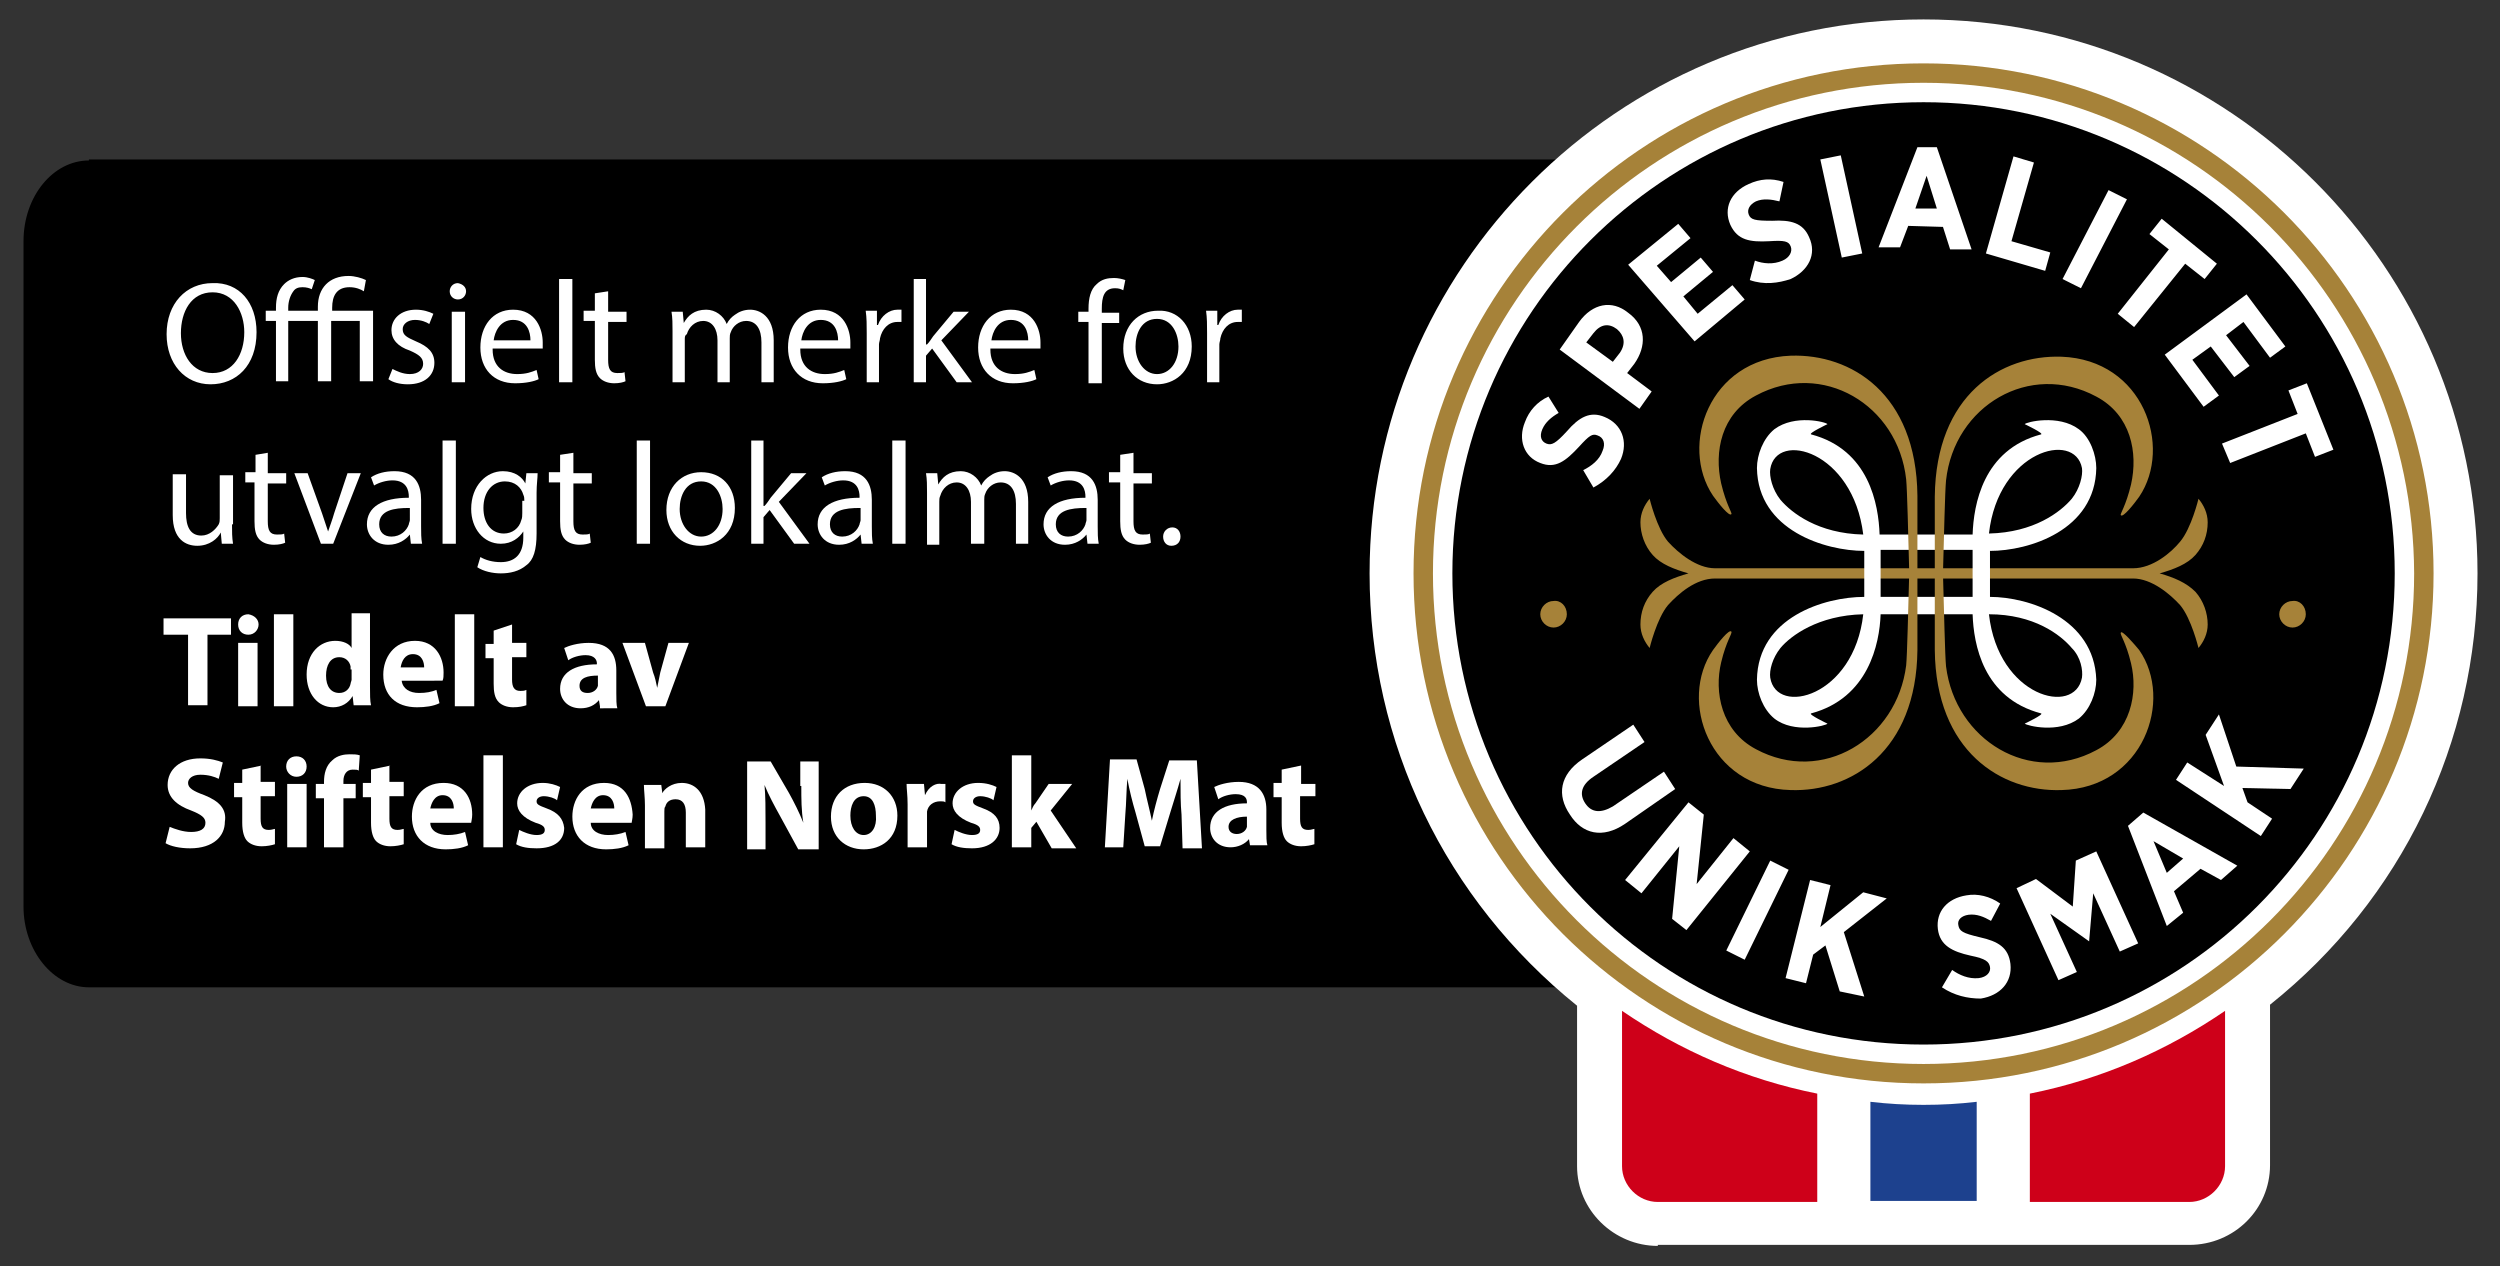
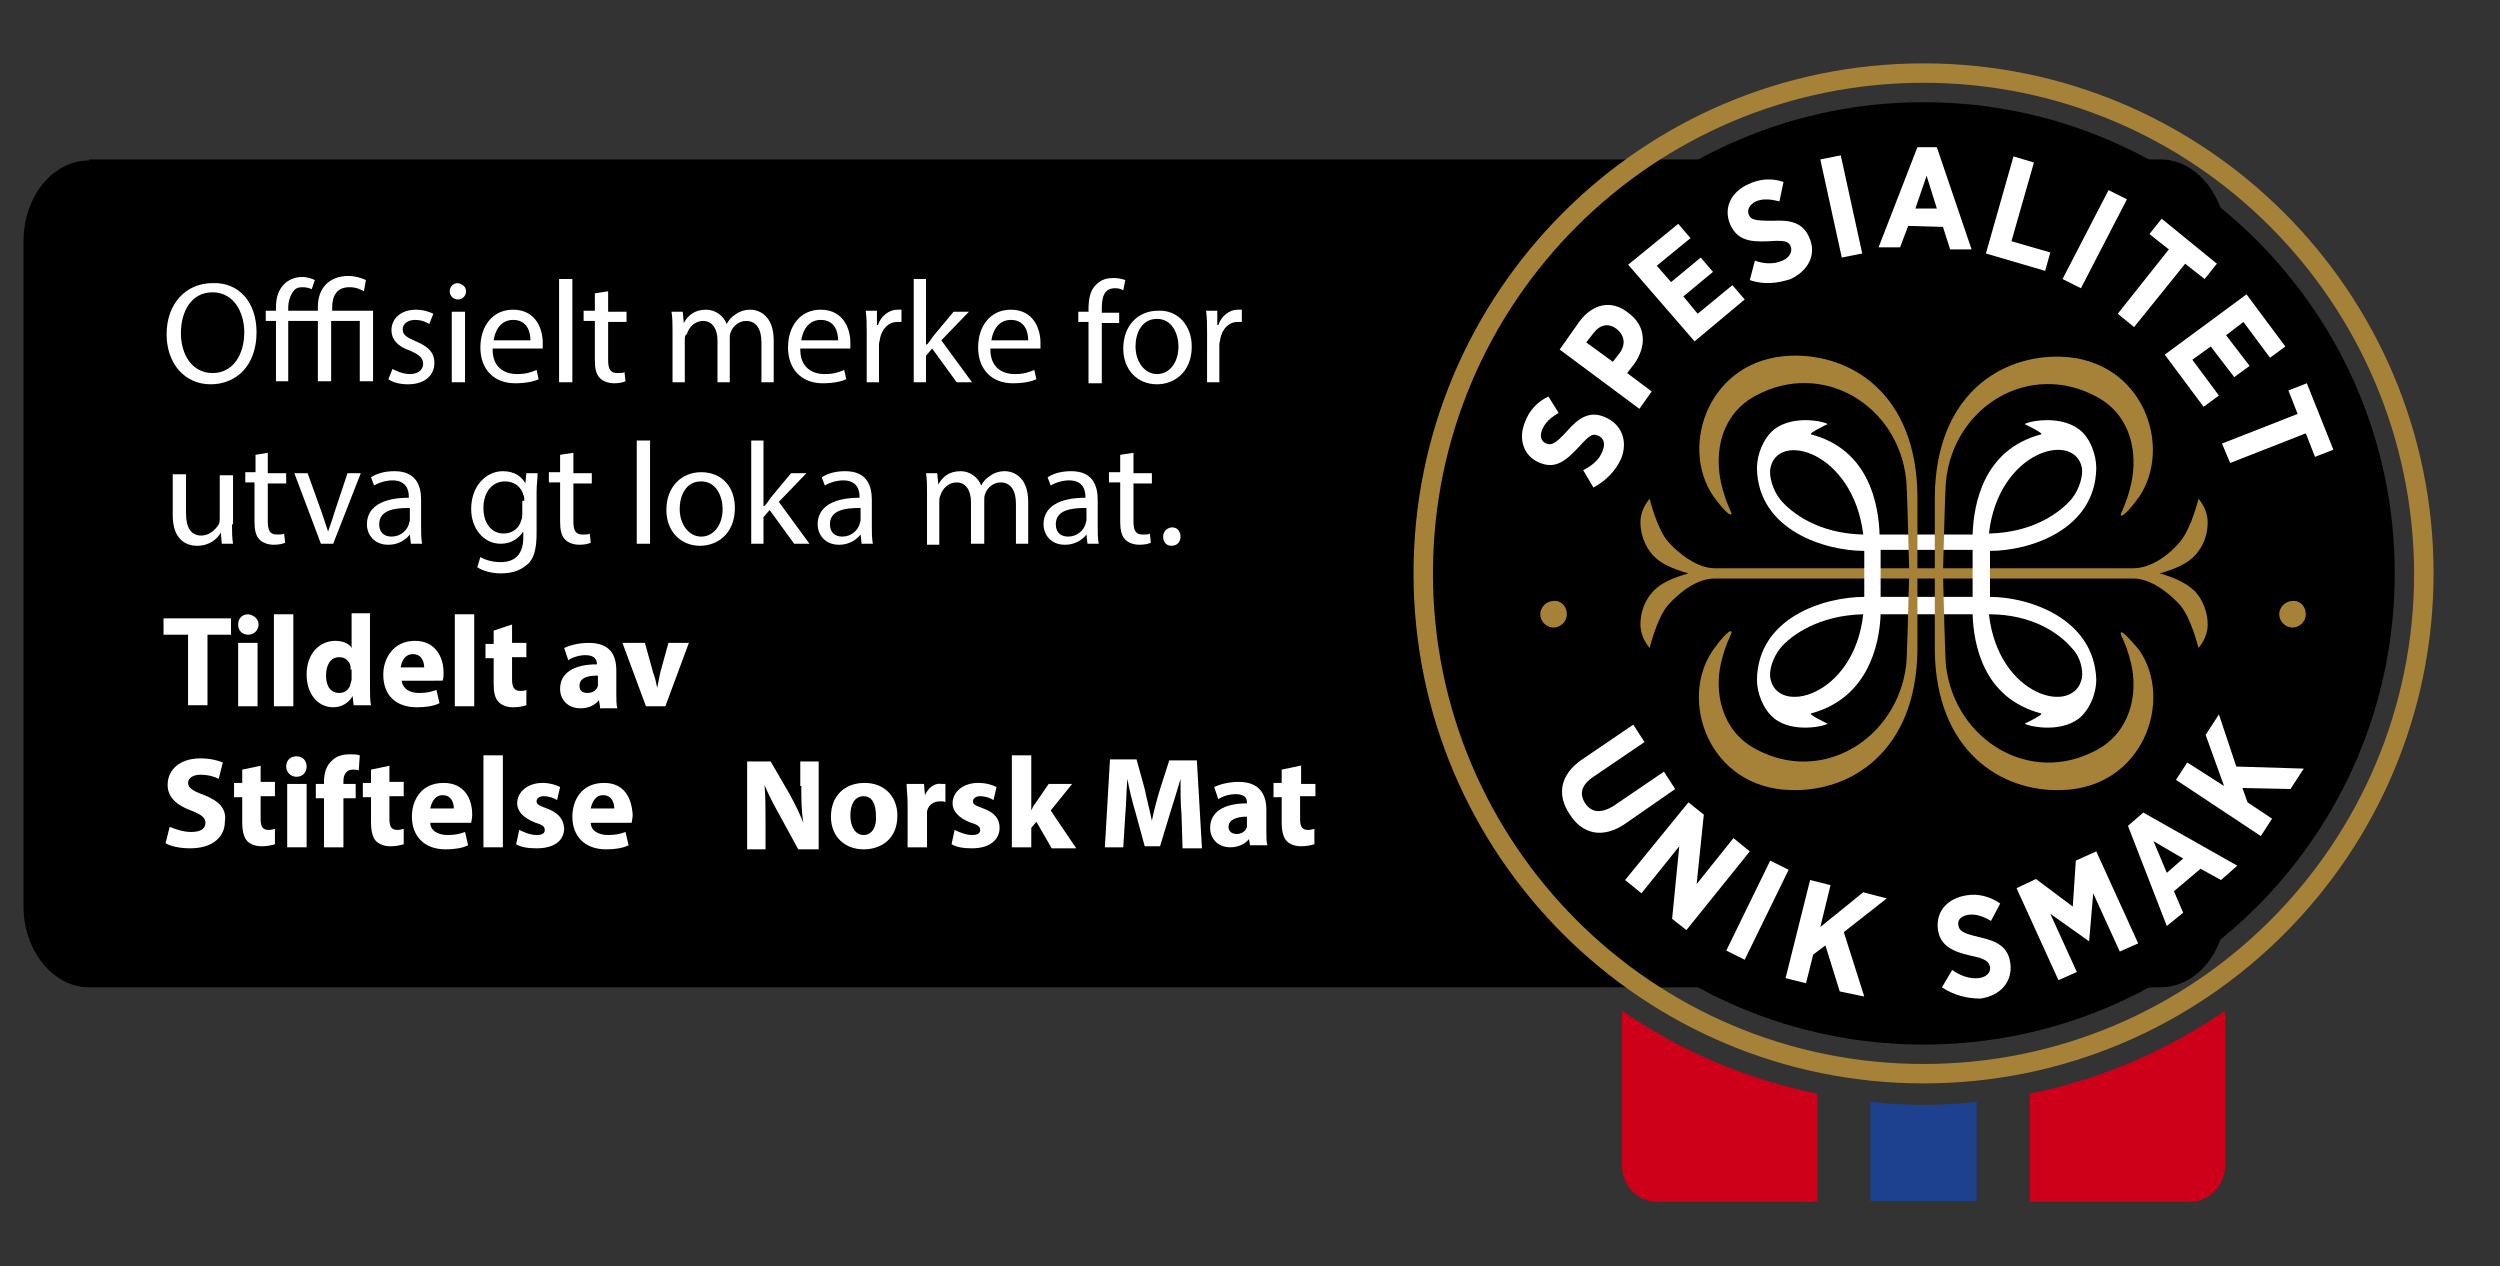
<svg xmlns="http://www.w3.org/2000/svg" version="1.1" id="Layer_1" x="0px" y="0px" viewBox="0 0 244.6 123.9" style="enable-background:new 0 0 244.6 123.9;" xml:space="preserve">
  <rect x="0" y="0" width="244.6" height="123.9" fill="#333333" stroke="none" />
  <style type="text/css">
	.st0{fill:#FFFFFF;}
	.st1{fill:#CE0019;}
	.st2{fill:#1D418E;}
	.st3{fill:#A68239;}
</style>
  <g>
    <g>
      <path d="M8.7,15.7c-3.5,0-6.4,3.5-6.4,7.9v65.1c0,4.3,2.9,7.9,6.4,7.9h202.7c3.5,0,6.4-3.5,6.4-7.9V23.5c0-4.3-2.9-7.9-6.4-7.9    H8.7z" />
    </g>
    <path class="st0" d="M25.1,32.5c0,3.3-2,5.1-4.5,5.1c-2.5,0-4.3-2-4.3-4.9c0-3,1.9-5,4.5-5C23.4,27.6,25.1,29.6,25.1,32.5z    M17.7,32.6c0,2.1,1.1,3.9,3.1,3.9c2,0,3.1-1.8,3.1-4c0-1.9-1-3.9-3.1-3.9C18.7,28.6,17.7,30.5,17.7,32.6z M35.6,28.5   c-0.3-0.2-0.8-0.4-1.4-0.4c-1.3,0-1.7,0.9-1.7,2v0.3h4v6.9h-1.3v-5.9h-2.8v5.9h-1.3v-5.9h-2.9v5.9h-1.2v-5.9h-1v-1h1v-0.3   c0-0.9,0.2-1.7,0.8-2.3c0.4-0.4,1-0.7,1.8-0.7c0.5,0,1,0.2,1.2,0.3l-0.3,0.9c-0.2-0.1-0.5-0.2-0.9-0.2c-0.4,0-0.7,0.1-0.9,0.4   c-0.3,0.4-0.5,1-0.5,1.6v0.3h2.9v-0.4c0-1.8,1.1-3,3-3c0.6,0,1.3,0.2,1.7,0.4L35.6,28.5z M38.4,36.1c0.4,0.2,1,0.5,1.7,0.5   c0.9,0,1.3-0.5,1.3-1c0-0.6-0.4-0.9-1.3-1.3c-1.2-0.4-1.8-1.1-1.8-2c0-1.1,0.9-2,2.4-2c0.7,0,1.3,0.2,1.7,0.4L42,31.7   c-0.3-0.2-0.8-0.4-1.4-0.4c-0.7,0-1.2,0.4-1.2,0.9c0,0.6,0.4,0.8,1.3,1.2c1.2,0.5,1.8,1.1,1.8,2.1c0,1.2-0.9,2.1-2.6,2.1   c-0.8,0-1.5-0.2-1.9-0.5L38.4,36.1z M45.6,28.5c0,0.4-0.3,0.8-0.8,0.8c-0.4,0-0.8-0.3-0.8-0.8c0-0.4,0.3-0.8,0.8-0.8   C45.3,27.8,45.6,28.1,45.6,28.5z M44.2,37.4v-6.9h1.3v6.9H44.2z M48.2,34.2c0,1.7,1.1,2.4,2.4,2.4c0.9,0,1.4-0.2,1.9-0.4l0.2,0.9   c-0.4,0.2-1.2,0.4-2.3,0.4c-2.1,0-3.4-1.4-3.4-3.5s1.2-3.7,3.2-3.7c2.3,0,2.9,2,2.9,3.2c0,0.3,0,0.5,0,0.6H48.2z M51.9,33.3   c0-0.8-0.3-2-1.7-2c-1.3,0-1.8,1.2-1.9,2H51.9z M54.7,27.3h1.3v10.1h-1.3V27.3z M59.5,28.5v2h1.8v1h-1.8v3.7c0,0.9,0.2,1.3,0.9,1.3   c0.3,0,0.6,0,0.7-0.1l0.1,0.9c-0.2,0.1-0.6,0.2-1.1,0.2c-0.6,0-1.1-0.2-1.4-0.5c-0.4-0.4-0.5-1-0.5-1.8v-3.8h-1.1v-1h1.1v-1.7   L59.5,28.5z M65.8,32.4c0-0.7,0-1.3-0.1-1.9h1.1l0.1,1.1h0c0.4-0.7,1-1.3,2.2-1.3c0.9,0,1.7,0.6,2,1.4h0c0.2-0.4,0.5-0.7,0.8-0.9   c0.4-0.3,0.9-0.5,1.5-0.5c0.9,0,2.3,0.6,2.3,3v4.1h-1.2v-3.9c0-1.3-0.5-2.1-1.5-2.1c-0.7,0-1.3,0.5-1.5,1.1   c-0.1,0.2-0.1,0.4-0.1,0.6v4.3h-1.2v-4.1c0-1.1-0.5-1.9-1.4-1.9c-0.8,0-1.4,0.6-1.6,1.3C67,32.8,67,33,67,33.2v4.2h-1.2V32.4z    M78.3,34.2c0,1.7,1.1,2.4,2.4,2.4c0.9,0,1.4-0.2,1.9-0.4l0.2,0.9c-0.4,0.2-1.2,0.4-2.3,0.4c-2.1,0-3.4-1.4-3.4-3.5   s1.2-3.7,3.2-3.7c2.3,0,2.9,2,2.9,3.2c0,0.3,0,0.5,0,0.6H78.3z M82,33.3c0-0.8-0.3-2-1.7-2c-1.3,0-1.8,1.2-1.9,2H82z M84.8,32.6   c0-0.8,0-1.5-0.1-2.2h1.1l0,1.4h0.1c0.3-0.9,1.1-1.5,1.9-1.5c0.1,0,0.2,0,0.4,0v1.2c-0.1,0-0.3,0-0.4,0c-0.9,0-1.5,0.7-1.7,1.6   c0,0.2-0.1,0.4-0.1,0.6v3.7h-1.2V32.6z M90.7,33.7L90.7,33.7c0.2-0.2,0.4-0.5,0.6-0.8l2-2.4h1.5l-2.7,2.8l3,4.1h-1.5l-2.4-3.3   l-0.6,0.7v2.6h-1.2V27.3h1.2V33.7z M96.9,34.2c0,1.7,1.1,2.4,2.4,2.4c0.9,0,1.4-0.2,1.9-0.4l0.2,0.9c-0.4,0.2-1.2,0.4-2.3,0.4   c-2.1,0-3.4-1.4-3.4-3.5s1.2-3.7,3.2-3.7c2.3,0,2.9,2,2.9,3.2c0,0.3,0,0.5,0,0.6H96.9z M100.6,33.3c0-0.8-0.3-2-1.7-2   c-1.3,0-1.8,1.2-1.9,2H100.6z M106.5,37.4v-5.9h-1v-1h1v-0.3c0-1,0.2-1.9,0.8-2.4c0.5-0.5,1.1-0.6,1.7-0.6c0.4,0,0.8,0.1,1.1,0.2   l-0.2,1c-0.2-0.1-0.4-0.2-0.8-0.2c-1.1,0-1.3,0.9-1.3,2v0.4h1.7v1h-1.7v5.9H106.5z M116.6,33.9c0,2.6-1.8,3.7-3.4,3.7   c-1.9,0-3.3-1.4-3.3-3.5c0-2.3,1.5-3.7,3.4-3.7C115.2,30.3,116.6,31.8,116.6,33.9z M111.1,33.9c0,1.5,0.9,2.7,2.1,2.7   c1.2,0,2.1-1.1,2.1-2.7c0-1.2-0.6-2.7-2.1-2.7S111.1,32.6,111.1,33.9z M118.1,32.6c0-0.8,0-1.5-0.1-2.2h1.1l0,1.4h0.1   c0.3-0.9,1.1-1.5,1.9-1.5c0.1,0,0.2,0,0.4,0v1.2c-0.1,0-0.3,0-0.4,0c-0.9,0-1.5,0.7-1.7,1.6c0,0.2-0.1,0.4-0.1,0.6v3.7h-1.2V32.6z" />
    <g>
      <path class="st0" d="M22.7,51.3c0,0.7,0,1.3,0.1,1.9h-1.1l-0.1-1.1h0c-0.3,0.6-1.1,1.3-2.3,1.3c-1.1,0-2.4-0.6-2.4-3v-4h1.3v3.8    c0,1.3,0.4,2.2,1.5,2.2c0.8,0,1.4-0.6,1.7-1.1c0.1-0.2,0.1-0.4,0.1-0.6v-4.2h1.3V51.3z" />
      <path class="st0" d="M26.2,44.3v2H28v1h-1.8V51c0,0.9,0.2,1.3,0.9,1.3c0.3,0,0.6,0,0.7-0.1l0.1,0.9c-0.2,0.1-0.6,0.2-1.1,0.2    c-0.6,0-1.1-0.2-1.4-0.5c-0.4-0.4-0.5-1-0.5-1.8v-3.8H24v-1H25v-1.7L26.2,44.3z" />
      <path class="st0" d="M30.1,46.3l1.4,3.9c0.2,0.6,0.4,1.2,0.6,1.8h0c0.2-0.6,0.4-1.1,0.6-1.8l1.3-3.9h1.3l-2.7,6.9h-1.2l-2.6-6.9    H30.1z" />
      <path class="st0" d="M40.2,53.2l-0.1-0.9h0c-0.4,0.5-1.1,1-2.1,1c-1.4,0-2.1-1-2.1-2c0-1.7,1.5-2.6,4.1-2.6v-0.1    c0-0.6-0.2-1.6-1.6-1.6c-0.6,0-1.3,0.2-1.8,0.5l-0.3-0.8c0.6-0.4,1.4-0.6,2.3-0.6c2.1,0,2.6,1.4,2.6,2.8v2.6c0,0.6,0,1.2,0.1,1.7    H40.2z M40,49.7c-1.4,0-2.9,0.2-2.9,1.6c0,0.8,0.5,1.2,1.2,1.2c0.9,0,1.5-0.6,1.7-1.2c0-0.1,0.1-0.3,0.1-0.4V49.7z" />
-       <path class="st0" d="M43.3,43.1h1.3v10.1h-1.3V43.1z" />
      <path class="st0" d="M52.6,46.3c0,0.5-0.1,1.1-0.1,1.9v4c0,1.6-0.3,2.6-1,3.1c-0.7,0.6-1.6,0.8-2.5,0.8c-0.8,0-1.7-0.2-2.3-0.6    l0.3-1c0.5,0.3,1.2,0.5,2,0.5c1.3,0,2.2-0.7,2.2-2.4V52h0c-0.4,0.6-1.1,1.2-2.2,1.2c-1.7,0-2.9-1.5-2.9-3.4c0-2.3,1.5-3.7,3.1-3.7    c1.2,0,1.9,0.6,2.2,1.2h0l0.1-1H52.6z M51.3,49c0-0.2,0-0.4-0.1-0.6c-0.2-0.7-0.8-1.3-1.8-1.3c-1.2,0-2.1,1-2.1,2.6    c0,1.4,0.7,2.5,2,2.5c0.8,0,1.5-0.5,1.7-1.3c0.1-0.2,0.1-0.5,0.1-0.7V49z" />
      <path class="st0" d="M56.1,44.3v2h1.8v1h-1.8V51c0,0.9,0.2,1.3,0.9,1.3c0.3,0,0.6,0,0.7-0.1l0.1,0.9c-0.2,0.1-0.6,0.2-1.1,0.2    c-0.6,0-1.1-0.2-1.4-0.5c-0.4-0.4-0.5-1-0.5-1.8v-3.8h-1.1v-1h1.1v-1.7L56.1,44.3z" />
      <path class="st0" d="M62.3,43.1h1.3v10.1h-1.3V43.1z" />
      <path class="st0" d="M71.9,49.7c0,2.6-1.8,3.7-3.4,3.7c-1.9,0-3.3-1.4-3.3-3.5c0-2.3,1.5-3.7,3.4-3.7    C70.6,46.2,71.9,47.6,71.9,49.7z M66.5,49.8c0,1.5,0.9,2.7,2.1,2.7c1.2,0,2.1-1.1,2.1-2.7c0-1.2-0.6-2.7-2.1-2.7    S66.5,48.5,66.5,49.8z" />
      <path class="st0" d="M74.8,49.5L74.8,49.5c0.2-0.2,0.4-0.5,0.6-0.8l2-2.4h1.5l-2.7,2.8l3,4.1h-1.5l-2.4-3.3l-0.6,0.7v2.6h-1.2    V43.1h1.2V49.5z" />
      <path class="st0" d="M84.3,53.2l-0.1-0.9h0c-0.4,0.5-1.1,1-2.1,1c-1.4,0-2.1-1-2.1-2c0-1.7,1.5-2.6,4.1-2.6v-0.1    c0-0.6-0.2-1.6-1.6-1.6c-0.6,0-1.3,0.2-1.8,0.5l-0.3-0.8c0.6-0.4,1.4-0.6,2.3-0.6c2.1,0,2.6,1.4,2.6,2.8v2.6c0,0.6,0,1.2,0.1,1.7    H84.3z M84.1,49.7c-1.4,0-2.9,0.2-2.9,1.6c0,0.8,0.5,1.2,1.2,1.2c0.9,0,1.5-0.6,1.7-1.2c0-0.1,0.1-0.3,0.1-0.4V49.7z" />
-       <path class="st0" d="M87.3,43.1h1.3v10.1h-1.3V43.1z" />
      <path class="st0" d="M90.7,48.2c0-0.7,0-1.3-0.1-1.9h1.1l0.1,1.1h0c0.4-0.7,1-1.3,2.2-1.3c0.9,0,1.7,0.6,2,1.4h0    c0.2-0.4,0.5-0.7,0.8-0.9c0.4-0.3,0.9-0.5,1.5-0.5c0.9,0,2.3,0.6,2.3,3v4.1h-1.2v-3.9c0-1.3-0.5-2.1-1.5-2.1    c-0.7,0-1.3,0.5-1.5,1.1c-0.1,0.2-0.1,0.4-0.1,0.6v4.3H95v-4.1c0-1.1-0.5-1.9-1.4-1.9c-0.8,0-1.4,0.6-1.6,1.3    c-0.1,0.2-0.1,0.4-0.1,0.6v4.2h-1.2V48.2z" />
      <path class="st0" d="M106.4,53.2l-0.1-0.9h0c-0.4,0.5-1.1,1-2.1,1c-1.4,0-2.1-1-2.1-2c0-1.7,1.5-2.6,4.1-2.6v-0.1    c0-0.6-0.2-1.6-1.6-1.6c-0.6,0-1.3,0.2-1.8,0.5l-0.3-0.8c0.6-0.4,1.4-0.6,2.3-0.6c2.1,0,2.6,1.4,2.6,2.8v2.6c0,0.6,0,1.2,0.1,1.7    H106.4z M106.2,49.7c-1.4,0-2.9,0.2-2.9,1.6c0,0.8,0.5,1.2,1.2,1.2c0.9,0,1.5-0.6,1.7-1.2c0-0.1,0.1-0.3,0.1-0.4V49.7z" />
      <path class="st0" d="M110.9,44.3v2h1.8v1h-1.8V51c0,0.9,0.2,1.3,0.9,1.3c0.3,0,0.6,0,0.7-0.1l0.1,0.9c-0.2,0.1-0.6,0.2-1.1,0.2    c-0.6,0-1.1-0.2-1.4-0.5c-0.4-0.4-0.5-1-0.5-1.8v-3.8h-1.1v-1h1.1v-1.7L110.9,44.3z" />
      <path class="st0" d="M113.8,52.5c0-0.5,0.4-0.9,0.9-0.9s0.8,0.4,0.8,0.9c0,0.5-0.3,0.9-0.9,0.9C114.1,53.4,113.8,53,113.8,52.5z" />
    </g>
    <g>
      <g>
-         <path class="st0" d="M162.2,121.9c-4.3,0-7.9-3.5-7.9-7.8V98.4C141.4,88,134,72.7,134,56.1c0-29.9,24.3-54.2,54.2-54.2     c29.9,0,54.2,24.3,54.2,54.2c0,16.5-7.4,31.9-20.3,42.2v15.7c0,4.3-3.5,7.8-7.9,7.8H162.2z" />
-       </g>
+         </g>
      <path class="st1" d="M158.7,114.1c0,1.9,1.6,3.5,3.5,3.5h15.6V107c-7-1.4-13.4-4.2-19.1-8.1V114.1z" />
      <path class="st1" d="M198.6,117.6h15.6c1.9,0,3.5-1.6,3.5-3.5V98.9c-5.7,3.9-12.1,6.7-19.1,8.1V117.6z" />
      <path class="st2" d="M183,107.8v9.7h10.4v-9.7c-1.7,0.2-3.4,0.3-5.2,0.3C186.4,108.1,184.7,108,183,107.8z" />
      <path class="st3" d="M188.2,6.2c27.5,0,49.9,22.3,49.9,49.9c0,27.5-22.3,49.9-49.9,49.9c-27.5,0-49.9-22.3-49.9-49.9    C138.3,28.6,160.6,6.2,188.2,6.2 M188.2,8.1c-26.5,0-48,21.5-48,48c0,26.5,21.5,48,48,48c26.5,0,48-21.5,48-48    C236.1,29.6,214.7,8.1,188.2,8.1z" />
      <path d="M234.3,56.1c0,25.5-20.6,46.1-46.1,46.1c-25.5,0-46.1-20.6-46.1-46.1c0-25.5,20.7-46.1,46.1-46.1    C213.6,10,234.3,30.6,234.3,56.1z" />
      <path class="st0" d="M155.9,47.7l-1-1.7c0.8-0.4,1.6-1,1.9-1.9c0.3-0.7,0.1-1.3-0.5-1.5l0,0c-0.5-0.2-0.8,0-1.8,1.1    c-1.3,1.4-2.3,2.2-3.8,1.6l0,0c-1.6-0.6-2.2-2.3-1.5-4c0.4-1.1,1.2-2,2.3-2.5l1,1.6c-0.7,0.4-1.3,0.9-1.6,1.6    c-0.3,0.7-0.1,1.2,0.4,1.4l0,0c0.5,0.2,0.9,0,2-1.2c1.2-1.4,2.3-2,3.7-1.4l0,0c1.7,0.7,2.3,2.4,1.6,4.1    C158.1,46,157.2,47,155.9,47.7z M152.6,34.2l1.9-2.7c1.3-1.8,3.2-2.2,4.8-0.9l0,0c1.8,1.3,1.8,3.3,0.6,5l-0.7,0.9l2.4,1.8    l-1.2,1.7L152.6,34.2z M158.5,34.5c0.6-0.9,0.4-1.7-0.3-2.3l0,0c-0.8-0.6-1.6-0.5-2.3,0.4l-0.7,0.9l2.6,1.9L158.5,34.5z     M159.3,25.9l4.9-4l1.2,1.4l-3.3,2.7l1.4,1.6l2.9-2.4l1.2,1.4l-2.9,2.4l1.4,1.7l3.4-2.8l1.2,1.4l-4.9,4.1L159.3,25.9z M171.2,27.4    l0.5-1.9c0.8,0.3,1.8,0.4,2.7,0c0.7-0.3,1-0.9,0.8-1.4l0,0c-0.2-0.5-0.6-0.6-2.1-0.5c-1.9,0.1-3.1-0.1-3.8-1.6l0,0    c-0.7-1.6,0-3.2,1.8-4c1.1-0.5,2.2-0.6,3.4-0.2l-0.4,1.9c-0.8-0.2-1.6-0.3-2.3,0c-0.6,0.3-0.9,0.8-0.7,1.3l0,0    c0.2,0.5,0.6,0.6,2.3,0.6c1.8-0.1,3,0.2,3.6,1.6l0,0c0.8,1.7-0.1,3.3-1.8,4.1C174,27.7,172.6,27.9,171.2,27.4z M178.1,15.6l2-0.4    l2.1,9.6l-2,0.4L178.1,15.6z M187.6,14.4l1.9,0l3.4,10l-2.1,0l-0.7-2.2l-3.4-0.1l-0.8,2.1l-2.1,0L187.6,14.4z M189.5,20.4l-1-3.2    l-1.1,3.2L189.5,20.4z M197,15.3l2,0.6l-2.2,7.7l3.8,1.1l-0.5,1.8l-5.8-1.7L197,15.3z M206.3,18.6l1.8,0.9l-4.5,8.7l-1.8-0.9    L206.3,18.6z M212.2,24.4l-1.9-1.5l1.2-1.5l5.4,4.4l-1.2,1.5l-1.9-1.5l-5,6.2l-1.6-1.3L212.2,24.4z M219.8,28.8l3.8,5.1l-1.5,1.1    l-2.6-3.5l-1.7,1.3l2.3,3l-1.5,1.1l-2.3-3l-1.8,1.3l2.6,3.5l-1.5,1.1l-3.8-5.1L219.8,28.8z M224.8,40.5l-0.9-2.3l1.8-0.7l2.6,6.5    l-1.8,0.7l-0.9-2.3l-7.4,2.9l-0.8-1.9L224.8,40.5z" />
      <path class="st0" d="M154.8,74.3l5-3.4l1.1,1.7l-5,3.4c-1.2,0.8-1.4,1.7-0.8,2.6c0.6,0.9,1.5,1,2.7,0.3l5-3.4l1.1,1.7l-4.9,3.4    c-2.2,1.5-4.2,1-5.4-0.9C152.3,77.8,152.6,75.8,154.8,74.3z M165.2,78.5l1.5,1.2l-0.7,6.8l3.6-4.5l1.6,1.3l-6.2,7.7l-1.4-1.1    l0.7-7.1l-3.7,4.6l-1.6-1.3L165.2,78.5z M173.2,84.2l1.8,0.9l-4.3,8.8l-1.8-0.9L173.2,84.2z M177.1,86.1l2,0.5l-1,4.1l4.2-3.4    l2.3,0.6l-4.2,3.3l2,6.3L180,97l-1.4-4.5l-1.2,0.9l-0.7,2.8l-2-0.5L177.1,86.1z M190,96.6l1-1.7c0.7,0.5,1.6,0.9,2.6,0.8    c0.8-0.1,1.2-0.6,1.1-1.1v0c-0.1-0.5-0.4-0.8-1.9-1.1c-1.8-0.4-3-1-3.2-2.6l0,0c-0.2-1.7,0.9-3,2.8-3.3c1.1-0.2,2.3,0.1,3.3,0.8    l-0.9,1.7c-0.7-0.4-1.4-0.7-2.2-0.6c-0.7,0.1-1.1,0.5-1,1l0,0c0.1,0.6,0.4,0.8,2.1,1.2c1.8,0.4,2.8,1,3,2.6l0,0    c0.2,1.8-1,3.1-2.9,3.4C192.5,97.7,191.2,97.4,190,96.6z M197.3,86.9l1.9-0.9l3.6,2.7l0.3-4.5l2-0.9l4.1,9l-1.8,0.8l-2.6-5.7    l-0.4,4.7l0,0l-3.8-2.7l2.6,5.7l-1.8,0.8L197.3,86.9z M208.2,80.8l1.5-1.3l9.2,5.2l-1.6,1.4l-2-1.1l-2.6,2.2l0.9,2.1l-1.6,1.3    L208.2,80.8z M213.6,84l-2.9-1.7l1.3,3.1L213.6,84z M212.9,76.3l1.1-1.7l3.6,2.3l-1.8-5l1.3-2l1.7,5.1l6.6,0.2l-1.3,2l-4.7-0.1    l0.5,1.4l2.4,1.6l-1.1,1.7L212.9,76.3z" />
      <path class="st3" d="M211.3,56.1c1.4-0.4,2.7-0.9,3.5-1.8c0.8-0.9,1.2-2,1.2-3.2c0-0.9-0.4-1.7-0.9-2.3c0,0-0.7,2.9-1.8,4.2    c-0.9,1.1-2.7,2.6-4.6,2.6h0h-40.9h0c-1.8,0-3.6-1.5-4.6-2.6c-1.1-1.3-1.8-4.2-1.8-4.2c-0.5,0.6-0.9,1.4-0.9,2.3    c0,1.1,0.4,2.3,1.2,3.2c0.8,0.9,2.1,1.4,3.5,1.8c-1.4,0.4-2.7,0.9-3.5,1.8c-0.8,0.9-1.2,2-1.2,3.2c0,0.9,0.4,1.7,0.9,2.3    c0,0,0.7-2.9,1.8-4.2c1-1.1,2.7-2.6,4.6-2.6l0,0h40.9l0,0c1.8,0,3.6,1.5,4.6,2.6c1.1,1.3,1.8,4.2,1.8,4.2c0.5-0.6,0.9-1.4,0.9-2.3    c0-1.1-0.4-2.3-1.2-3.2C213.9,57,212.7,56.5,211.3,56.1z" />
      <path class="st0" d="M205.1,66.5c0,1.3-0.6,2.9-1.7,3.8c-2,1.5-5.1,0.7-5.3,0.5c0,0,1.9-0.9,1.6-1c-5.7-1.5-6.6-6.8-6.7-9.7h-9    c-0.1,2.9-1.2,8.2-6.8,9.7c-0.3,0.1,1.6,1,1.6,1c-0.1,0.2-3.3,1-5.2-0.5c-1.1-0.9-1.7-2.5-1.7-3.8c0.1-6.1,6.6-8.1,10.5-8.1v-4.5    c-3.8,0-10.4-2-10.5-8.1c0-1.3,0.6-2.9,1.7-3.8c2-1.5,5.1-0.7,5.2-0.5c0,0-1.9,0.9-1.6,1c5.7,1.5,6.6,6.9,6.7,9.8    c2.4,0,6.7,0,9.1,0c0.1-2.9,1-8.3,6.7-9.8c0.3-0.1-1.6-1-1.6-1c0.1-0.2,3.3-1,5.3,0.5c1.1,0.8,1.7,2.5,1.7,3.8    c-0.1,6.1-6.6,8.1-10.4,8.1c0,1.4,0,3.2,0,4.5C198.5,58.4,204.9,60.5,205.1,66.5z M194.6,52.2c4.4-0.1,7-2.1,8.1-3.4    c0.8-1,1.1-2.3,1-3C203,42.1,195.5,44.1,194.6,52.2z M193,58.4c0-0.1,0-4.5,0-4.6h-9l0,4.6H193z M173.2,45.9c-0.1,0.7,0.2,2,1,3    c1.1,1.3,3.7,3.3,8.1,3.4C181.3,44.1,173.8,42.1,173.2,45.9z M203.7,66.3c0.1-0.7-0.1-2-1-2.9c-1.1-1.3-3.7-3.3-8.1-3.3    C195.5,68.2,203,70.1,203.7,66.3z M182.3,60.1c-4.4,0.1-7.1,2.1-8.1,3.3c-0.8,1-1.1,2.2-1,2.9C173.8,70.1,181.4,68.2,182.3,60.1z" />
      <path class="st3" d="M187.6,56.1c0,3.1,0,6.6,0,7.5c-0.1,9.9-6.5,13.9-12.4,13.7c-8-0.2-11-8.8-7.6-13.7c0.5-0.7,1.6-2.1,1.8-1.8    c0.1,0.2-0.5,0.9-1,3c-0.7,2.9,0,6.7,3.4,8.5c6.5,3.5,13.8-1,14.7-8.2c0.1-1,0.2-5.5,0.3-9.1c-0.1-3.7-0.2-8.1-0.3-9.1    c-0.8-7.3-8.2-11.7-14.7-8.2c-3.4,1.8-4.1,5.5-3.4,8.6c0.5,2.1,1.1,2.9,1,3c-0.2,0.3-1.3-1.1-1.8-1.8c-3.3-4.9-0.4-13.4,7.6-13.7    c5.9-0.2,12.3,3.7,12.4,13.7C187.6,49.6,187.6,53,187.6,56.1z M207.5,61.9c-0.1,0.2,0.5,0.9,1,3c0.7,2.9,0,6.7-3.4,8.5    c-6.5,3.5-13.8-1-14.7-8.2c-0.1-1-0.2-5.5-0.3-9.1c0.1-3.7,0.2-8.1,0.3-9.1c0.8-7.3,8.2-11.7,14.7-8.2c3.4,1.8,4.1,5.5,3.4,8.6    c-0.5,2.1-1.1,2.9-1,3c0.2,0.3,1.3-1.1,1.8-1.8c3.3-4.9,0.4-13.4-7.6-13.7c-5.9-0.2-12.3,3.7-12.4,13.7c0,1,0,4.4,0,7.5    c0,3.1,0,6.6,0,7.5c0.1,9.9,6.5,13.9,12.4,13.7c8-0.2,11-8.8,7.6-13.7C208.8,63,207.6,61.6,207.5,61.9z" />
      <path class="st3" d="M153.3,60.1c0,0.7-0.6,1.3-1.3,1.3c-0.7,0-1.3-0.6-1.3-1.3c0-0.7,0.6-1.3,1.3-1.3    C152.7,58.7,153.3,59.3,153.3,60.1z" />
      <path class="st3" d="M225.6,60.1c0,0.7-0.6,1.3-1.3,1.3c-0.7,0-1.3-0.6-1.3-1.3c0-0.7,0.6-1.3,1.3-1.3    C225,58.7,225.6,59.3,225.6,60.1z" />
    </g>
  </g>
  <g>
    <path class="st0" d="M18.3,62.1H16v-1.6h6.6v1.6h-2.3v6.9h-1.9V62.1z" />
    <path class="st0" d="M25.3,61.1c0,0.5-0.4,1-1,1c-0.6,0-1-0.4-1-1c0-0.6,0.4-1,1-1C24.9,60.2,25.3,60.6,25.3,61.1z M23.3,69.1v-6.2   h1.9v6.2H23.3z" />
    <path class="st0" d="M26.8,60.1h1.9v9h-1.9V60.1z" />
    <path class="st0" d="M36.2,60.1v7.1c0,0.7,0,1.4,0.1,1.8h-1.7l-0.1-0.9h0c-0.4,0.7-1.1,1.1-1.9,1.1c-1.5,0-2.6-1.3-2.6-3.2   c0-2.1,1.3-3.3,2.8-3.3c0.8,0,1.4,0.3,1.6,0.7h0v-3.4H36.2z M34.3,65.5c0-0.1,0-0.2,0-0.3c-0.1-0.5-0.5-0.9-1.1-0.9   c-0.9,0-1.3,0.8-1.3,1.8c0,1.1,0.5,1.7,1.3,1.7c0.6,0,1-0.4,1.1-0.9c0-0.1,0.1-0.3,0.1-0.4V65.5z" />
    <path class="st0" d="M39.3,66.6c0.1,0.8,0.8,1.2,1.7,1.2c0.7,0,1.2-0.1,1.7-0.3l0.3,1.3c-0.6,0.3-1.4,0.4-2.2,0.4   c-2.1,0-3.3-1.2-3.3-3.2c0-1.6,1-3.3,3.1-3.3c2,0,2.8,1.6,2.8,3.1c0,0.3,0,0.6-0.1,0.8H39.3z M41.5,65.3c0-0.5-0.2-1.3-1.1-1.3   c-0.8,0-1.1,0.7-1.2,1.3H41.5z" />
    <path class="st0" d="M44.5,60.1h1.9v9h-1.9V60.1z" />
    <path class="st0" d="M50.1,61.1v1.8h1.4v1.4h-1.4v2.2c0,0.7,0.2,1.1,0.8,1.1c0.2,0,0.4,0,0.6-0.1l0,1.5c-0.3,0.1-0.7,0.2-1.3,0.2   c-0.6,0-1.1-0.2-1.4-0.5c-0.4-0.4-0.5-1-0.5-1.8v-2.5h-0.8v-1.4h0.8v-1.3L50.1,61.1z" />
    <path class="st0" d="M58.7,69.1l-0.1-0.6h0c-0.4,0.5-1,0.8-1.8,0.8c-1.3,0-2-0.9-2-1.9c0-1.6,1.4-2.4,3.6-2.4v-0.1   c0-0.3-0.2-0.8-1.1-0.8c-0.6,0-1.3,0.2-1.7,0.5l-0.4-1.2c0.4-0.2,1.3-0.5,2.4-0.5c2.1,0,2.7,1.2,2.7,2.7v2.2c0,0.6,0,1.2,0.1,1.5   H58.7z M58.5,66.1c-1,0-1.8,0.2-1.8,1c0,0.5,0.3,0.7,0.8,0.7c0.5,0,0.9-0.3,1-0.7c0-0.1,0-0.2,0-0.3V66.1z" />
    <path class="st0" d="M63.1,62.9l0.8,2.9c0.2,0.5,0.3,1,0.4,1.5h0c0.1-0.5,0.2-1,0.3-1.5l0.8-2.9h2l-2.3,6.2h-1.9l-2.3-6.2H63.1z" />
  </g>
  <path class="st0" d="M20,77.8c-1.1-0.4-1.6-0.7-1.6-1.2c0-0.4,0.4-0.8,1.2-0.8c0.8,0,1.4,0.2,1.8,0.4l0.4-1.6  c-0.5-0.2-1.2-0.4-2.2-0.4c-2,0-3.2,1.1-3.2,2.6c0,1.2,0.9,2,2.3,2.5c1,0.4,1.4,0.7,1.4,1.2c0,0.6-0.5,0.9-1.4,0.9  c-0.8,0-1.6-0.3-2.1-0.5l-0.4,1.6c0.5,0.3,1.4,0.5,2.4,0.5c2.3,0,3.4-1.2,3.4-2.6C22.2,79.2,21.5,78.4,20,77.8z" />
  <path class="st0" d="M25.6,74.9l-1.9,0.4v1.3h-0.8v1.4h0.8v2.5c0,0.9,0.2,1.5,0.5,1.8c0.3,0.3,0.8,0.5,1.4,0.5c0.5,0,1-0.1,1.3-0.2  l0-1.5c-0.1,0-0.3,0.1-0.6,0.1c-0.6,0-0.8-0.3-0.8-1.1v-2.2h1.4v-1.4h-1.4V74.9z" />
  <rect x="28.1" y="76.7" class="st0" width="1.9" height="6.2" />
  <path class="st0" d="M29,74c-0.6,0-1,0.4-1,1c0,0.5,0.4,1,1,1c0.6,0,1-0.4,1-1C30,74.4,29.6,74,29,74z" />
  <path class="st0" d="M32.5,74.4c-0.6,0.5-0.8,1.3-0.8,2.1v0.2h-0.8v1.4h0.8v4.8h1.9v-4.8h1.2v-1.4h-1.2v-0.3c0-0.6,0.3-1.1,0.9-1.1  c0.3,0,0.5,0,0.6,0.1l0.1-1.5c-0.3-0.1-0.6-0.1-1-0.1C33.7,73.8,33,73.9,32.5,74.4z" />
  <path class="st0" d="M38.2,74.9l-1.9,0.4v1.3h-0.8v1.4h0.8v2.5c0,0.9,0.2,1.5,0.5,1.8c0.3,0.3,0.8,0.5,1.4,0.5c0.5,0,1-0.1,1.3-0.2  l0-1.5c-0.1,0-0.3,0.1-0.6,0.1c-0.6,0-0.8-0.3-0.8-1.1v-2.2h1.4v-1.4h-1.4V74.9z" />
  <path class="st0" d="M43.4,76.6c-2.2,0-3.1,1.7-3.1,3.3c0,1.9,1.2,3.2,3.3,3.2c0.8,0,1.6-0.1,2.2-0.4l-0.3-1.3  c-0.5,0.2-1.1,0.3-1.7,0.3c-0.9,0-1.7-0.4-1.7-1.2h4c0-0.1,0.1-0.4,0.1-0.8C46.2,78.1,45.4,76.6,43.4,76.6z M42.1,79.1  c0.1-0.5,0.4-1.3,1.2-1.3c0.9,0,1.1,0.8,1.1,1.3H42.1z" />
  <rect x="47.3" y="73.9" class="st0" width="1.9" height="9" />
  <path class="st0" d="M53.5,79.1c-0.8-0.3-1-0.4-1-0.7c0-0.3,0.3-0.5,0.7-0.5c0.5,0,1.1,0.2,1.3,0.4l0.3-1.3c-0.4-0.2-1-0.4-1.7-0.4  c-1.5,0-2.5,0.9-2.5,2c0,0.7,0.5,1.4,1.8,1.9c0.7,0.2,0.9,0.4,0.9,0.7s-0.2,0.5-0.8,0.5c-0.6,0-1.3-0.3-1.7-0.5l-0.3,1.4  c0.5,0.3,1.2,0.4,2,0.4c1.8,0,2.7-0.8,2.7-2C55.1,80.1,54.6,79.5,53.5,79.1z" />
  <path class="st0" d="M59.1,76.6c-2.2,0-3.1,1.7-3.1,3.3c0,1.9,1.2,3.2,3.3,3.2c0.8,0,1.6-0.1,2.2-0.4l-0.3-1.3  c-0.5,0.2-1.1,0.3-1.7,0.3c-0.9,0-1.7-0.4-1.7-1.2h4c0-0.1,0.1-0.4,0.1-0.8C61.8,78.1,61.1,76.6,59.1,76.6z M57.8,79.1  c0.1-0.5,0.4-1.3,1.2-1.3c0.9,0,1.1,0.8,1.1,1.3H57.8z" />
-   <path class="st0" d="M66.7,76.6c-1,0-1.7,0.6-1.9,1h0l-0.1-0.8h-1.7c0,0.5,0.1,1.2,0.1,2v4.2h1.9v-3.6c0-0.2,0-0.4,0.1-0.5  c0.1-0.4,0.4-0.7,1-0.7c0.7,0,1,0.5,1,1.3v3.4h1.9v-3.7C68.9,77.4,67.9,76.6,66.7,76.6z" />
  <path class="st0" d="M78.4,76.9c0,1.3,0,2.4,0.2,3.6h0c-0.4-1-0.9-2-1.4-2.9l-1.8-3.1h-2.3v8.6h1.8v-2.6c0-1.4,0-2.6-0.1-3.7l0,0  c0.4,1,1,2.1,1.5,3l1.8,3.3h2v-8.6h-1.8V76.9z" />
  <path class="st0" d="M84.6,76.6c-2,0-3.3,1.3-3.3,3.3s1.4,3.2,3.2,3.2c1.7,0,3.3-1,3.3-3.3C87.8,77.9,86.5,76.6,84.6,76.6z   M84.5,81.7c-0.8,0-1.3-0.8-1.3-1.9c0-0.9,0.3-1.9,1.3-1.9c0.9,0,1.2,0.9,1.2,1.9C85.8,80.9,85.3,81.7,84.5,81.7z" />
  <path class="st0" d="M90.5,77.8L90.5,77.8l-0.1-1.1h-1.7c0,0.5,0.1,1.1,0.1,2v4.2h1.9v-3.1c0-0.2,0-0.3,0-0.4c0.1-0.6,0.6-1,1.3-1  c0.2,0,0.4,0,0.5,0.1v-1.8c-0.1,0-0.2,0-0.4,0C91.6,76.6,90.9,76.9,90.5,77.8z" />
  <path class="st0" d="M96.2,79.1c-0.8-0.3-1-0.4-1-0.7c0-0.3,0.3-0.5,0.7-0.5c0.5,0,1.1,0.2,1.3,0.4l0.3-1.3c-0.4-0.2-1-0.4-1.8-0.4  c-1.5,0-2.5,0.9-2.5,2c0,0.7,0.5,1.4,1.8,1.9c0.7,0.2,0.9,0.4,0.9,0.7s-0.2,0.5-0.8,0.5c-0.6,0-1.3-0.3-1.7-0.5l-0.3,1.4  c0.5,0.3,1.2,0.4,2,0.4c1.8,0,2.7-0.9,2.7-2C97.8,80.1,97.3,79.5,96.2,79.1z" />
  <path class="st0" d="M104.9,76.7h-2.3l-1.3,1.9c-0.2,0.2-0.3,0.5-0.4,0.7h0v-5.4h-1.9v9h1.9V81l0.5-0.6l1.5,2.6h2.4l-2.5-3.7  L104.9,76.7z" />
  <path class="st0" d="M114.4,74.4l-0.9,2.8c-0.3,1-0.6,2.1-0.8,3.1h0c-0.2-1-0.5-2.1-0.7-3.1l-0.8-2.9h-2.6l-0.5,8.6h1.8l0.2-3.2  c0.1-1.1,0.1-2.4,0.2-3.5h0c0.2,1.1,0.5,2.3,0.8,3.3l0.9,3.3h1.5l1-3.3c0.3-1,0.7-2.2,1-3.3h0c0,1.2,0,2.5,0.1,3.5l0.1,3.3h1.9  l-0.5-8.6H114.4z" />
  <path class="st0" d="M123.9,79.2c0-1.5-0.7-2.7-2.7-2.7c-1.1,0-2,0.3-2.4,0.5l0.4,1.2c0.4-0.3,1.1-0.5,1.7-0.5c1,0,1.1,0.5,1.1,0.8  v0.1c-2.2,0-3.6,0.8-3.6,2.4c0,1,0.7,1.9,2,1.9c0.7,0,1.4-0.3,1.8-0.8h0l0.1,0.6h1.7c-0.1-0.3-0.1-0.9-0.1-1.5V79.2z M122,80.6  c0,0.1,0,0.2,0,0.3c-0.1,0.4-0.5,0.7-1,0.7c-0.4,0-0.8-0.2-0.8-0.7c0-0.7,0.8-1,1.8-1V80.6z" />
  <path class="st0" d="M128.7,78.1v-1.4h-1.4v-1.8l-1.9,0.4v1.3h-0.8v1.4h0.8v2.5c0,0.9,0.2,1.5,0.5,1.8c0.3,0.3,0.8,0.5,1.4,0.5  c0.5,0,1-0.1,1.3-0.2l0-1.5c-0.1,0-0.3,0.1-0.6,0.1c-0.6,0-0.8-0.3-0.8-1.1v-2.2H128.7z" />
</svg>